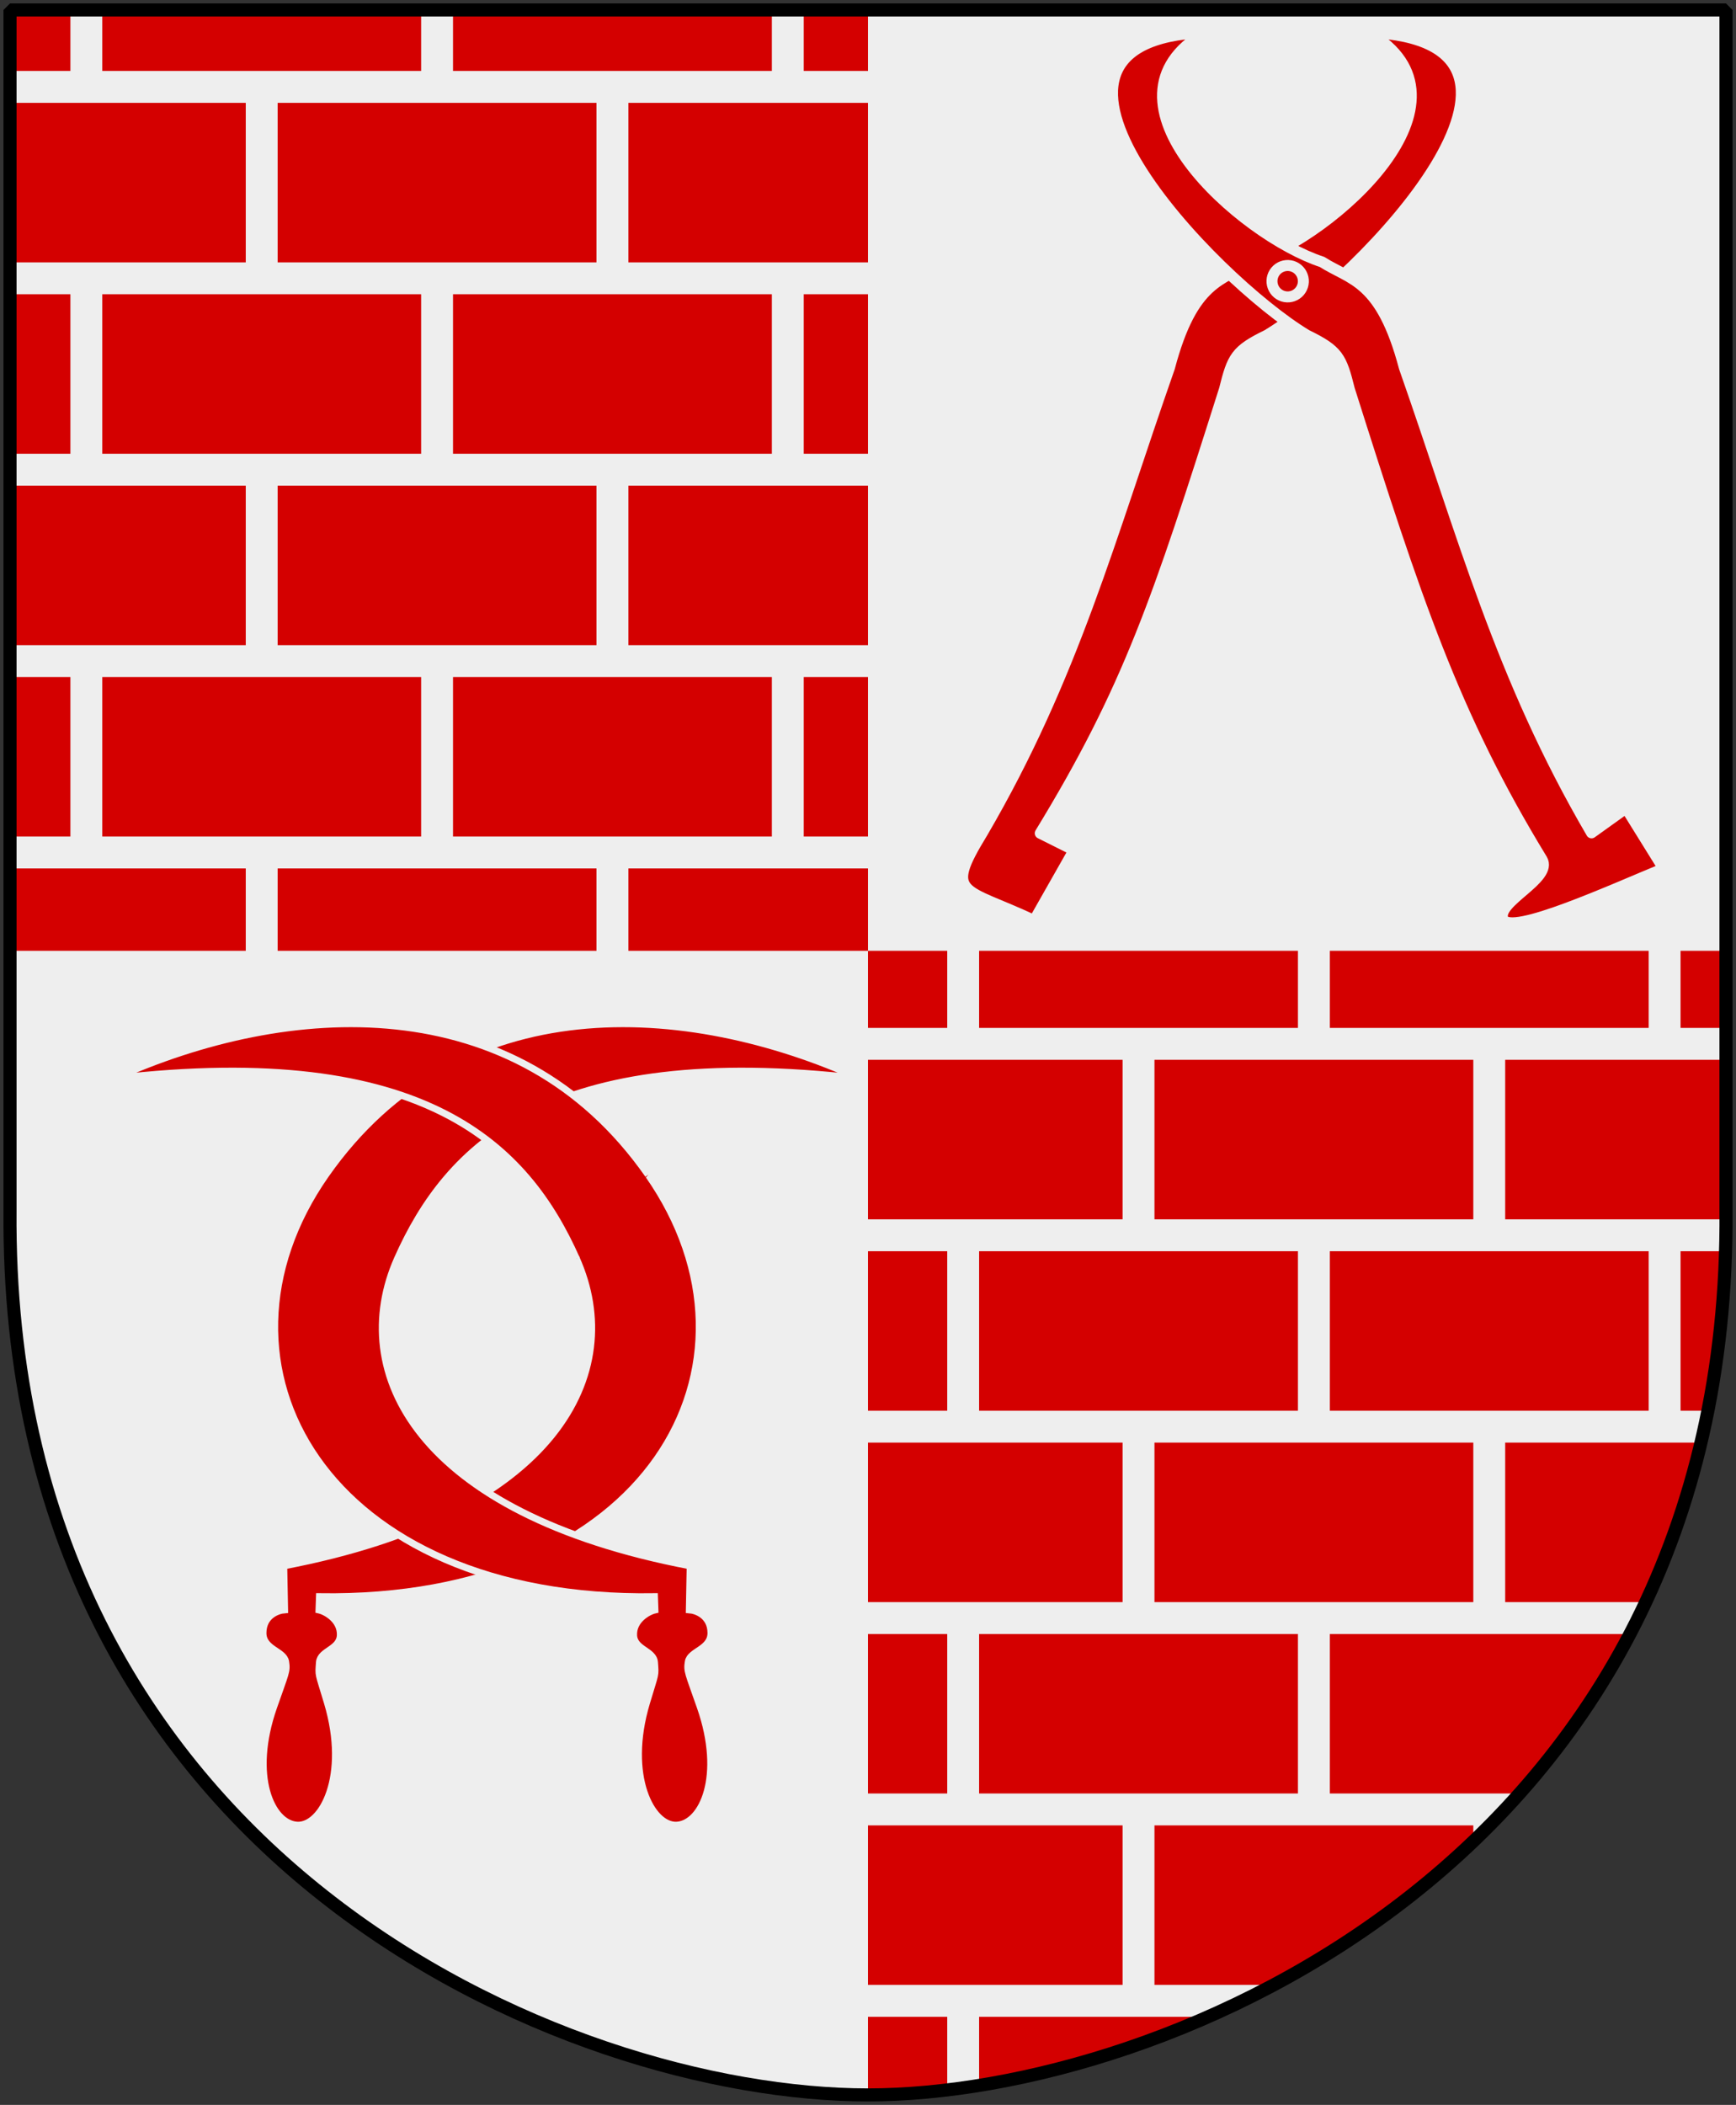
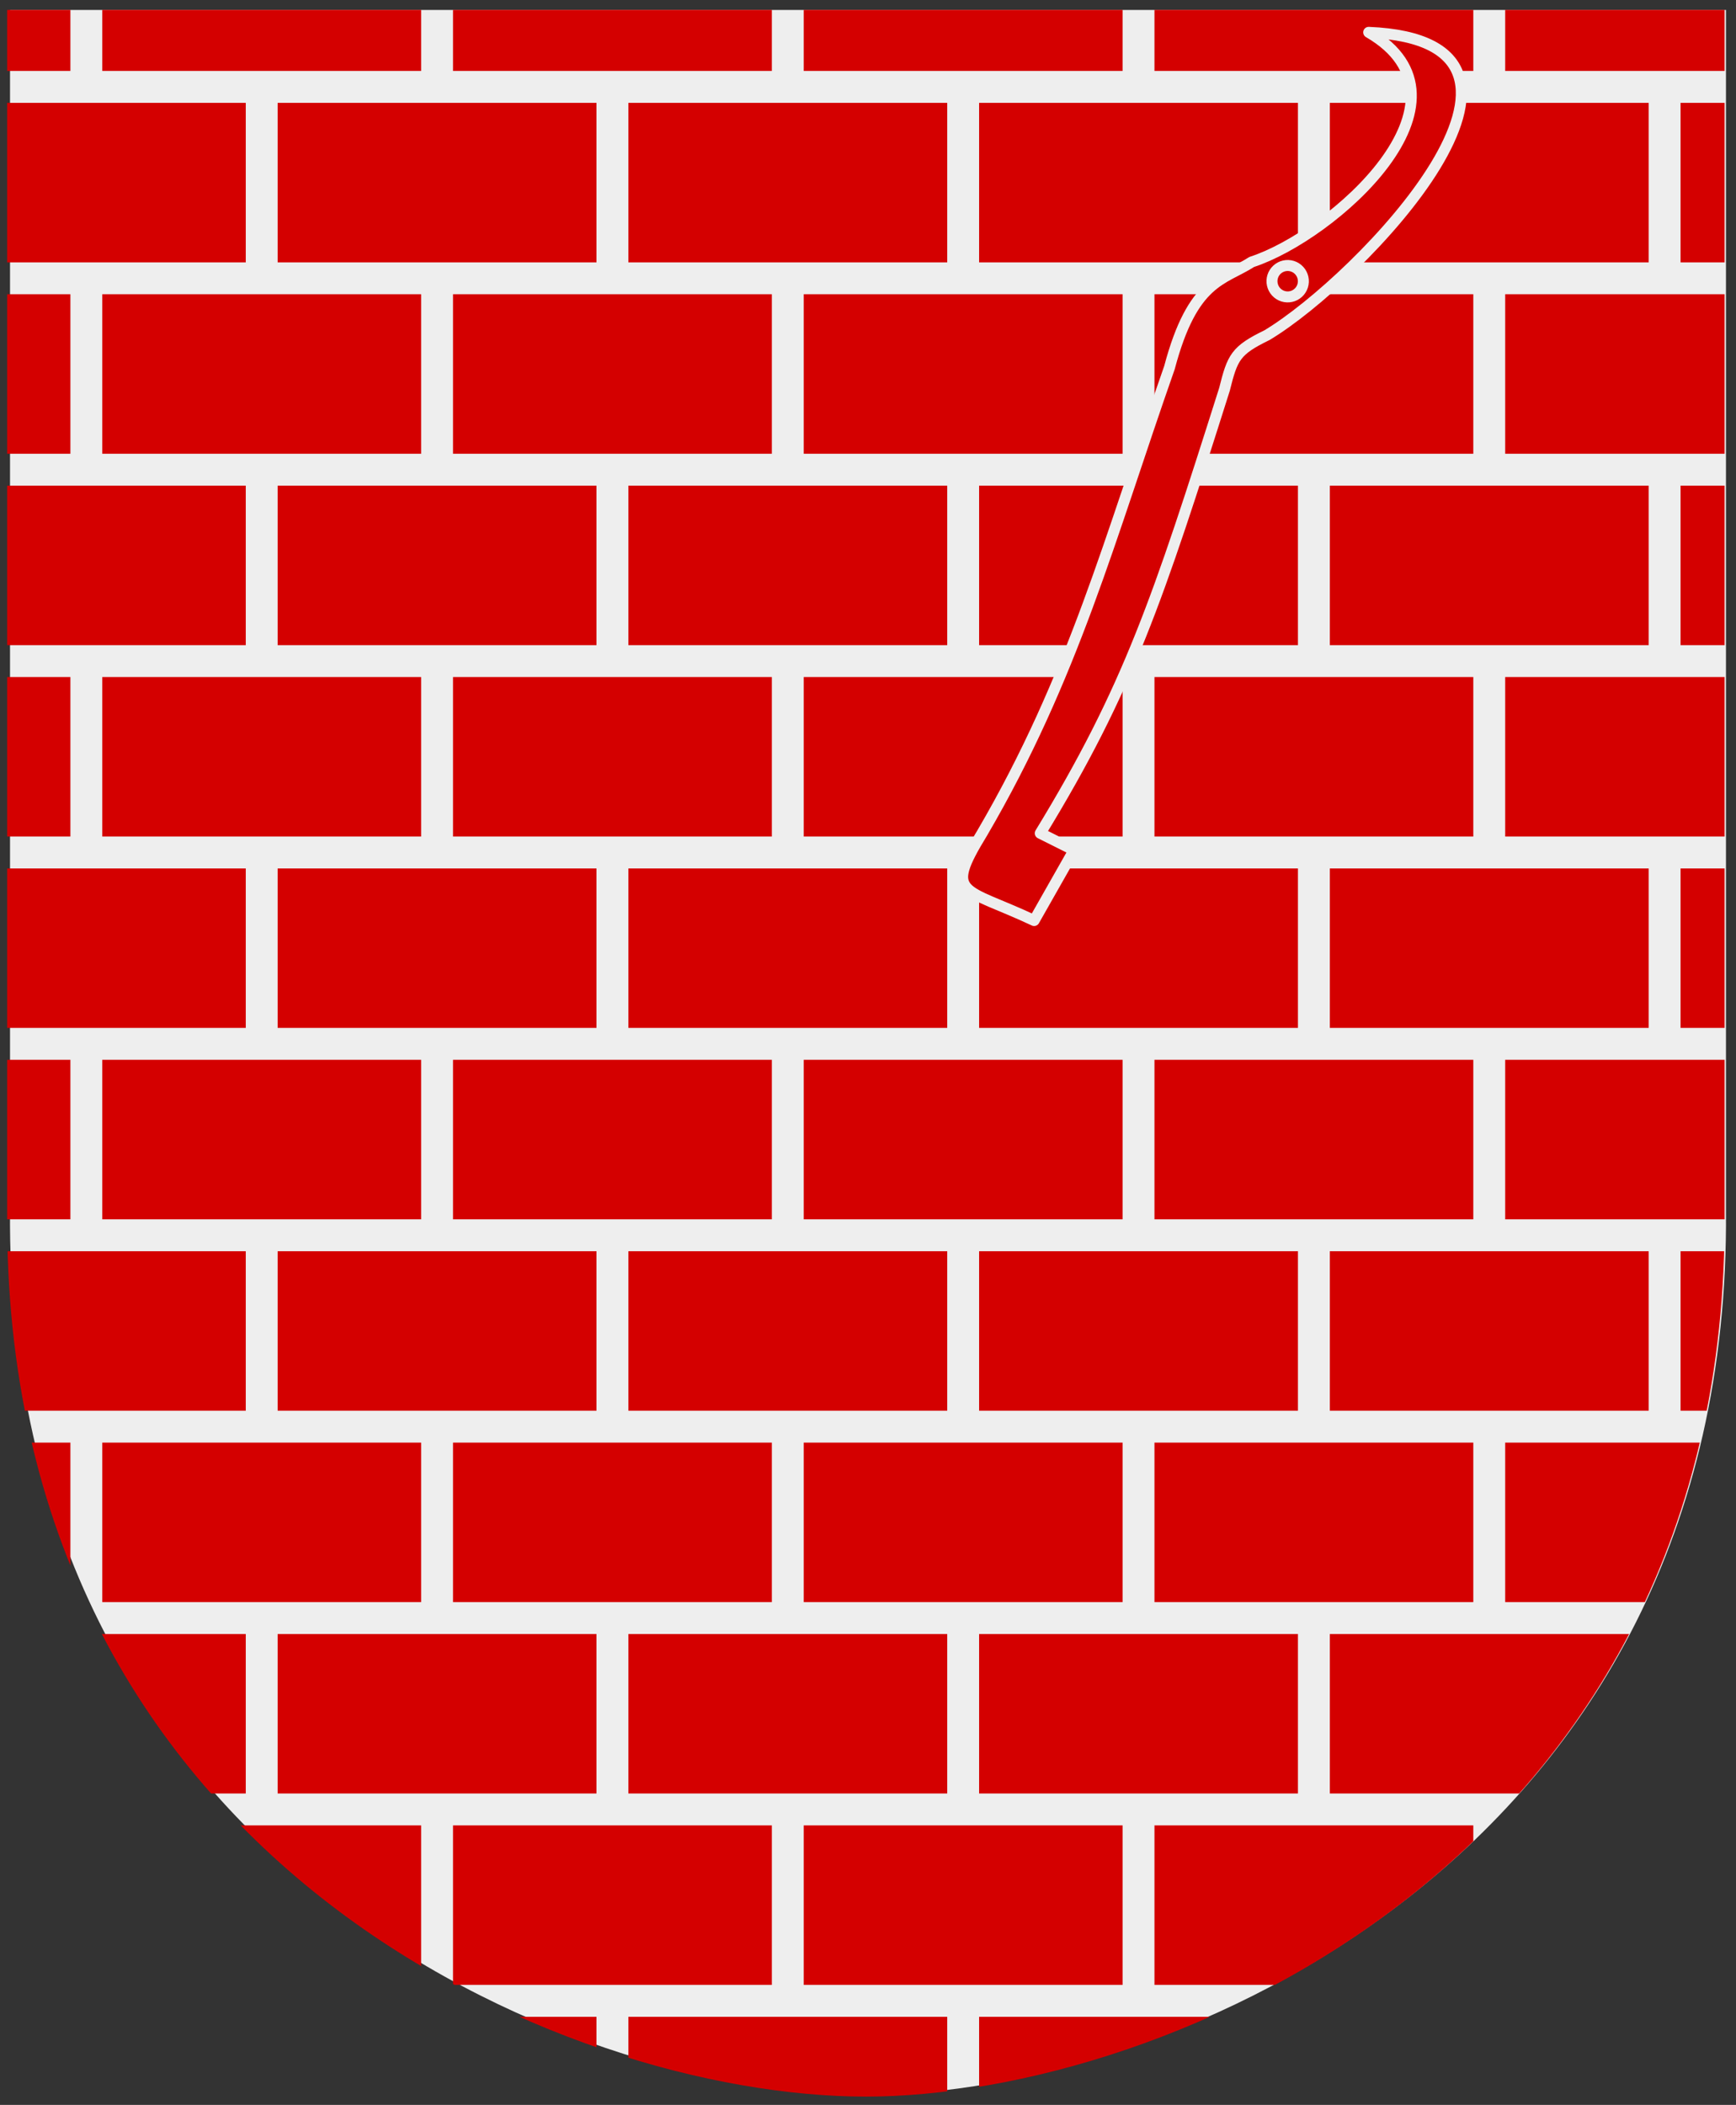
<svg xmlns="http://www.w3.org/2000/svg" xmlns:xlink="http://www.w3.org/1999/xlink" version="1.0" width="251" height="304.2" id="svg4166">
  <rect width="100%" height="100%" fill="#333333" stroke="none" />
  <defs id="defs4168">
    <clipPath id="clipPath2617">
      <use transform="matrix(2.171,0,0,2.171,-867.975,-18.065)" id="use2615" x="0" y="0" width="1" height="1" xlink:href="#Shield" />
    </clipPath>
  </defs>
  <path d="M 249.551,1.44 L 125.5,1.44 L 1.45,1.44 L 1.45,174.936 C 0.682,268.657 81.739,302.756 125.5,302.756 C 168.494,302.756 250.318,268.657 249.551,174.936 L 249.551,1.44 z " style="color:#000000;fill:#eeeeee;fill-opacity:1;fill-rule:nonzero;stroke:none;stroke-width:1.888;stroke-linecap:round;stroke-linejoin:bevel;marker:none;marker-start:none;marker-mid:none;marker-end:none;stroke-miterlimit:4;stroke-dashoffset:0;stroke-opacity:1;visibility:visible;display:block" id="Shield" />
  <g transform="matrix(0.461,0,0,0.461,399.724,8.319)" clip-path="url(#clipPath2617)" id="Wall">
    <g transform="translate(-1000,-480)" style="fill:#d40000;fill-opacity:1" id="Mur">
      <path d="M 0,494.2 L 100,494.2 L 100,544.2 L 0,544.2 L 0,494.2 z " style="fill:#d40000;fill-opacity:1;fill-rule:evenodd;stroke:none" id="Sten" />
      <path d="M 0,554.2 L 45,554.2 L 45,604.2 L 0,604.2 L 0,554.2 z " style="fill:#d40000;fill-opacity:1;fill-rule:evenodd;stroke:none" id="Halv-sten" />
      <use transform="translate(110,-5.779297e-5)" style="fill:#d40000;fill-opacity:1" id="use2000" x="0" y="0" width="744.094" height="1052.362" xlink:href="#Sten" />
      <use transform="translate(55,60)" style="fill:#d40000;fill-opacity:1" id="use2002" x="0" y="0" width="744.094" height="1052.362" xlink:href="#Sten" />
      <use transform="translate(220,-5.779297e-5)" style="fill:#d40000;fill-opacity:1" id="use2004" x="0" y="0" width="744.094" height="1052.362" xlink:href="#Sten" />
      <use transform="translate(330,-5.779297e-5)" style="fill:#d40000;fill-opacity:1" id="use2006" x="0" y="0" width="744.094" height="1052.362" xlink:href="#Sten" />
      <use transform="translate(165,60)" style="fill:#d40000;fill-opacity:1" id="use2008" x="0" y="0" width="744.094" height="1052.362" xlink:href="#Sten" />
      <use transform="translate(440,-5.779297e-5)" style="fill:#d40000;fill-opacity:1" id="use2012" x="0" y="0" width="744.094" height="1052.362" xlink:href="#Sten" />
      <use transform="translate(275,60)" style="fill:#d40000;fill-opacity:1" id="use2010" x="0" y="0" width="744.094" height="1052.362" xlink:href="#Sten" />
      <use transform="translate(385,60)" style="fill:#d40000;fill-opacity:1" id="use2014" x="0" y="0" width="744.094" height="1052.362" xlink:href="#Sten" />
      <use transform="translate(0,-120)" style="fill:#d40000;fill-opacity:1" id="use2050" x="0" y="0" width="744.094" height="1052.362" xlink:href="#Halv-sten" />
      <use transform="translate(55,-60)" style="fill:#d40000;fill-opacity:1" id="use2054" x="0" y="0" width="744.094" height="1052.362" xlink:href="#Sten" />
      <use transform="translate(165,-60)" style="fill:#d40000;fill-opacity:1" id="use2056" x="0" y="0" width="744.094" height="1052.362" xlink:href="#Sten" />
      <use transform="translate(275,-60)" style="fill:#d40000;fill-opacity:1" id="use2058" x="0" y="0" width="744.094" height="1052.362" xlink:href="#Sten" />
      <use transform="translate(385,-60)" style="fill:#d40000;fill-opacity:1" id="use2060" x="0" y="0" width="744.094" height="1052.362" xlink:href="#Sten" />
      <use transform="translate(0,120)" style="fill:#d40000;fill-opacity:1" id="use2176" x="0" y="0" width="251" height="304.2" xlink:href="#Sten" />
      <use transform="translate(110,120)" style="fill:#d40000;fill-opacity:1" id="use2178" x="0" y="0" width="251" height="304.2" xlink:href="#Sten" />
      <use transform="translate(220,120)" style="fill:#d40000;fill-opacity:1" id="use2180" x="0" y="0" width="251" height="304.2" xlink:href="#Sten" />
      <use transform="translate(330,120)" style="fill:#d40000;fill-opacity:1" id="use2182" x="0" y="0" width="251" height="304.2" xlink:href="#Sten" />
      <use transform="translate(440,120)" style="fill:#d40000;fill-opacity:1" id="use2184" x="0" y="0" width="251" height="304.2" xlink:href="#Sten" />
      <use transform="translate(550,0)" style="fill:#d40000;fill-opacity:1" id="use2186" x="0" y="0" width="251" height="304.2" xlink:href="#Sten" />
      <use transform="translate(550,120)" style="fill:#d40000;fill-opacity:1" id="use2188" x="0" y="0" width="251" height="304.2" xlink:href="#Sten" />
      <use transform="translate(495,-60)" style="fill:#d40000;fill-opacity:1" id="use2190" x="0" y="0" width="251" height="304.2" xlink:href="#Sten" />
      <use transform="translate(495,60)" style="fill:#d40000;fill-opacity:1" id="use2192" x="0" y="0" width="251" height="304.2" xlink:href="#Sten" />
      <use transform="translate(660,0)" style="fill:#d40000;fill-opacity:1" id="use2194" x="0" y="0" width="251" height="304.2" xlink:href="#Sten" />
      <use transform="translate(660,120)" style="fill:#d40000;fill-opacity:1" id="use2196" x="0" y="0" width="251" height="304.2" xlink:href="#Sten" />
      <use transform="translate(605,60)" style="fill:#d40000;fill-opacity:1" id="use2198" x="0" y="0" width="251" height="304.2" xlink:href="#Sten" />
      <use transform="translate(605,-60)" style="fill:#d40000;fill-opacity:1" id="use2200" x="0" y="0" width="251" height="304.2" xlink:href="#Sten" />
      <use transform="translate(715,0)" style="fill:#d40000;fill-opacity:1" id="use2204" x="0" y="0" width="251" height="304.2" xlink:href="#Halv-sten" />
      <use transform="translate(715,-120)" style="fill:#d40000;fill-opacity:1" id="use2206" x="0" y="0" width="251" height="304.2" xlink:href="#Halv-sten" />
      <use transform="translate(0,120)" style="fill:#d40000;fill-opacity:1" id="use2208" x="0" y="0" width="251" height="304.2" xlink:href="#Halv-sten" />
      <use transform="translate(715,120)" style="fill:#d40000;fill-opacity:1" id="use2210" x="0" y="0" width="251" height="304.2" xlink:href="#Halv-sten" />
      <use transform="translate(55,180)" style="fill:#d40000;fill-opacity:1" id="use2212" x="0" y="0" width="251" height="304.2" xlink:href="#Sten" />
      <use transform="translate(165,180)" style="fill:#d40000;fill-opacity:1" id="use2214" x="0" y="0" width="251" height="304.2" xlink:href="#Sten" />
      <use transform="translate(275,180)" style="fill:#d40000;fill-opacity:1" id="use2216" x="0" y="0" width="251" height="304.2" xlink:href="#Sten" />
      <use transform="translate(385,180)" style="fill:#d40000;fill-opacity:1" id="use2224" x="0" y="0" width="251" height="304.2" xlink:href="#Sten" />
      <use transform="translate(495,180)" style="fill:#d40000;fill-opacity:1" id="use2226" x="0" y="0" width="251" height="304.2" xlink:href="#Sten" />
      <use transform="translate(605,180)" style="fill:#d40000;fill-opacity:1" id="use2228" x="0" y="0" width="251" height="304.2" xlink:href="#Sten" />
      <use transform="translate(-3.669734e-6,240)" style="fill:#d40000;fill-opacity:1" id="use2326" x="0" y="0" width="251" height="304.2" xlink:href="#Sten" />
      <use transform="translate(110,240)" style="fill:#d40000;fill-opacity:1" id="use2328" x="0" y="0" width="251" height="304.2" xlink:href="#Sten" />
      <use transform="translate(220,240)" style="fill:#d40000;fill-opacity:1" id="use2330" x="0" y="0" width="251" height="304.2" xlink:href="#Sten" />
      <use transform="translate(330,240)" style="fill:#d40000;fill-opacity:1" id="use2332" x="0" y="0" width="251" height="304.2" xlink:href="#Sten" />
      <use transform="translate(440,240)" style="fill:#d40000;fill-opacity:1" id="use2334" x="0" y="0" width="251" height="304.2" xlink:href="#Sten" />
      <use transform="translate(550,240)" style="fill:#d40000;fill-opacity:1" id="use2336" x="0" y="0" width="251" height="304.2" xlink:href="#Sten" />
      <use transform="translate(660,240)" style="fill:#d40000;fill-opacity:1" id="use2338" x="0" y="0" width="251" height="304.2" xlink:href="#Sten" />
    </g>
    <use transform="translate(0,360)" id="use2410" x="0" y="0" width="251" height="304.2" xlink:href="#Mur" />
  </g>
-   <path d="M 125.5,1.438 C 125.5,1.438 125.5,70.067 125.5,137.406 L 249.562,137.406 L 249.562,1.438 L 125.5,1.438 z M 125.5,137.406 L 1.438,137.406 L 1.438,174.938 C 0.67,268.658 81.739,302.75 125.5,302.75 C 125.5,302.75 125.5,219.293 125.5,137.406 z " style="color:#000000;fill:#eeeeee;fill-opacity:1;fill-rule:nonzero;stroke:none;stroke-width:1.888;stroke-linecap:round;stroke-linejoin:bevel;marker:none;marker-start:none;marker-mid:none;marker-end:none;stroke-miterlimit:4;stroke-dashoffset:0;stroke-opacity:1;visibility:visible;display:block" id="Field-2-and-3" />
-   <path d="M 249.551,1.44 L 125.5,1.44 L 1.45,1.44 L 1.45,174.936 C 0.682,268.657 81.739,302.756 125.5,302.756 C 168.494,302.756 250.318,268.657 249.551,174.936 L 249.551,1.44 z " style="color:#000000;fill:none;fill-opacity:0;fill-rule:nonzero;stroke:#000000;stroke-width:1.888;stroke-linecap:round;stroke-linejoin:bevel;marker:none;marker-start:none;marker-mid:none;marker-end:none;stroke-miterlimit:4;stroke-dashoffset:0;stroke-opacity:1;visibility:visible;display:block" id="Frame" />
-   <path d="M 16.504,155.861 C 41.495,144.554 74.515,142.338 93.722,169.777 C 112.916,197.198 93.832,231.453 46.187,230.748 L 46.118,232.673 C 47.103,232.894 49.302,234.117 49.201,236.332 C 49.106,238.423 46.307,238.521 46.183,240.239 C 46.037,242.274 45.987,241.561 47.334,246.061 C 50.518,256.7 46.562,263.99 42.952,263.772 C 39.253,263.548 36.074,256.687 39.57,246.683 C 41.328,241.652 41.525,241.529 41.299,240.143 C 41.045,238.584 38.012,238.387 38.026,235.983 C 38.04,233.497 40.119,232.73 41.153,232.651 L 41.032,226.302 C 80.562,218.781 90.659,198.333 83.344,181.898 C 76.16,165.755 61.663,150.601 16.504,155.861 z " style="fill:#d40000;fill-opacity:1;stroke:#eeeeee;stroke-width:0.995;stroke-opacity:1" id="Sickle" />
  <use transform="matrix(-1,0,0,1,140.816,-2.06528e-7)" id="Sickle-2" x="0" y="0" width="251" height="304.2" xlink:href="#Sickle" />
-   <path d="M 83.344,181.898 C 76.16,165.755 61.663,150.601 16.504,155.861 C 41.495,144.554 74.515,142.338 93.722,169.777" style="fill:#d40000;fill-opacity:1;stroke:#eeeeee;stroke-width:0.995;stroke-opacity:1" id="Sickle-fake" />
  <g id="Hovtang">
    <path d="M 142.026,120.362 C 155.211,97.81 160.474,77.661 169.087,53.128 C 172.463,40.388 176.833,40.527 180.986,37.856 C 192.648,34.063 214.853,14.529 197.894,4.675 C 229.687,5.971 196.639,40.37 183.198,48.432 C 178.648,50.649 178.201,51.614 177.044,56.262 C 167.422,86.637 163.159,99.54 150.405,120.422 C 150.405,120.422 155.292,122.866 155.292,122.866 C 155.292,122.866 149.519,133.033 149.519,133.033 C 139.213,128.181 136.415,129.548 142.026,120.362 z " style="color:#000000;fill:#d40000;fill-opacity:1;fill-rule:nonzero;stroke:#eeeeee;stroke-width:1.588;stroke-linecap:round;stroke-linejoin:round;marker:none;marker-start:none;marker-mid:none;marker-end:none;stroke-miterlimit:4;stroke-dasharray:none;stroke-dashoffset:0;stroke-opacity:1;visibility:visible;display:inline;overflow:visible" id="use2579" />
-     <path d="M 230.113,120.362 C 216.927,97.81 211.664,77.661 203.052,53.128 C 199.675,40.388 195.305,40.527 191.153,37.856 C 179.49,34.063 157.286,14.529 174.244,4.675 C 142.451,5.971 175.499,40.37 188.94,48.432 C 193.49,50.649 193.937,51.614 195.095,56.262 C 204.716,86.637 210.194,103.322 222.947,124.204 C 224.6,126.963 216.259,130.339 217.305,132.816 C 218.364,135.325 232.933,128.652 240.543,125.529 C 240.543,125.529 235.11,116.782 235.11,116.782 C 235.11,116.782 230.113,120.362 230.113,120.362 z " style="color:#000000;fill:#d40000;fill-opacity:1;fill-rule:nonzero;stroke:#eeeeee;stroke-width:1.588;stroke-linecap:round;stroke-linejoin:round;marker:none;marker-start:none;marker-mid:none;marker-end:none;stroke-miterlimit:4;stroke-dasharray:none;stroke-dashoffset:0;stroke-opacity:1;visibility:visible;display:inline;overflow:visible" id="path2581" />
    <path d="M 188.393,40.149 C 188.569,40.94 188.31,41.766 187.712,42.314 C 187.114,42.863 186.269,43.05 185.496,42.806 C 184.722,42.561 184.138,41.923 183.964,41.131 C 183.787,40.339 184.046,39.513 184.644,38.965 C 185.242,38.417 186.087,38.229 186.861,38.473 C 187.634,38.718 188.218,39.356 188.393,40.149 L 188.393,40.149 z " style="fill:#d40000;fill-opacity:1;fill-rule:nonzero;stroke:#eeeeee;stroke-width:1.588;stroke-linecap:round;stroke-linejoin:round;stroke-miterlimit:4;stroke-dasharray:none;stroke-opacity:1" id="path2583" />
  </g>
</svg>